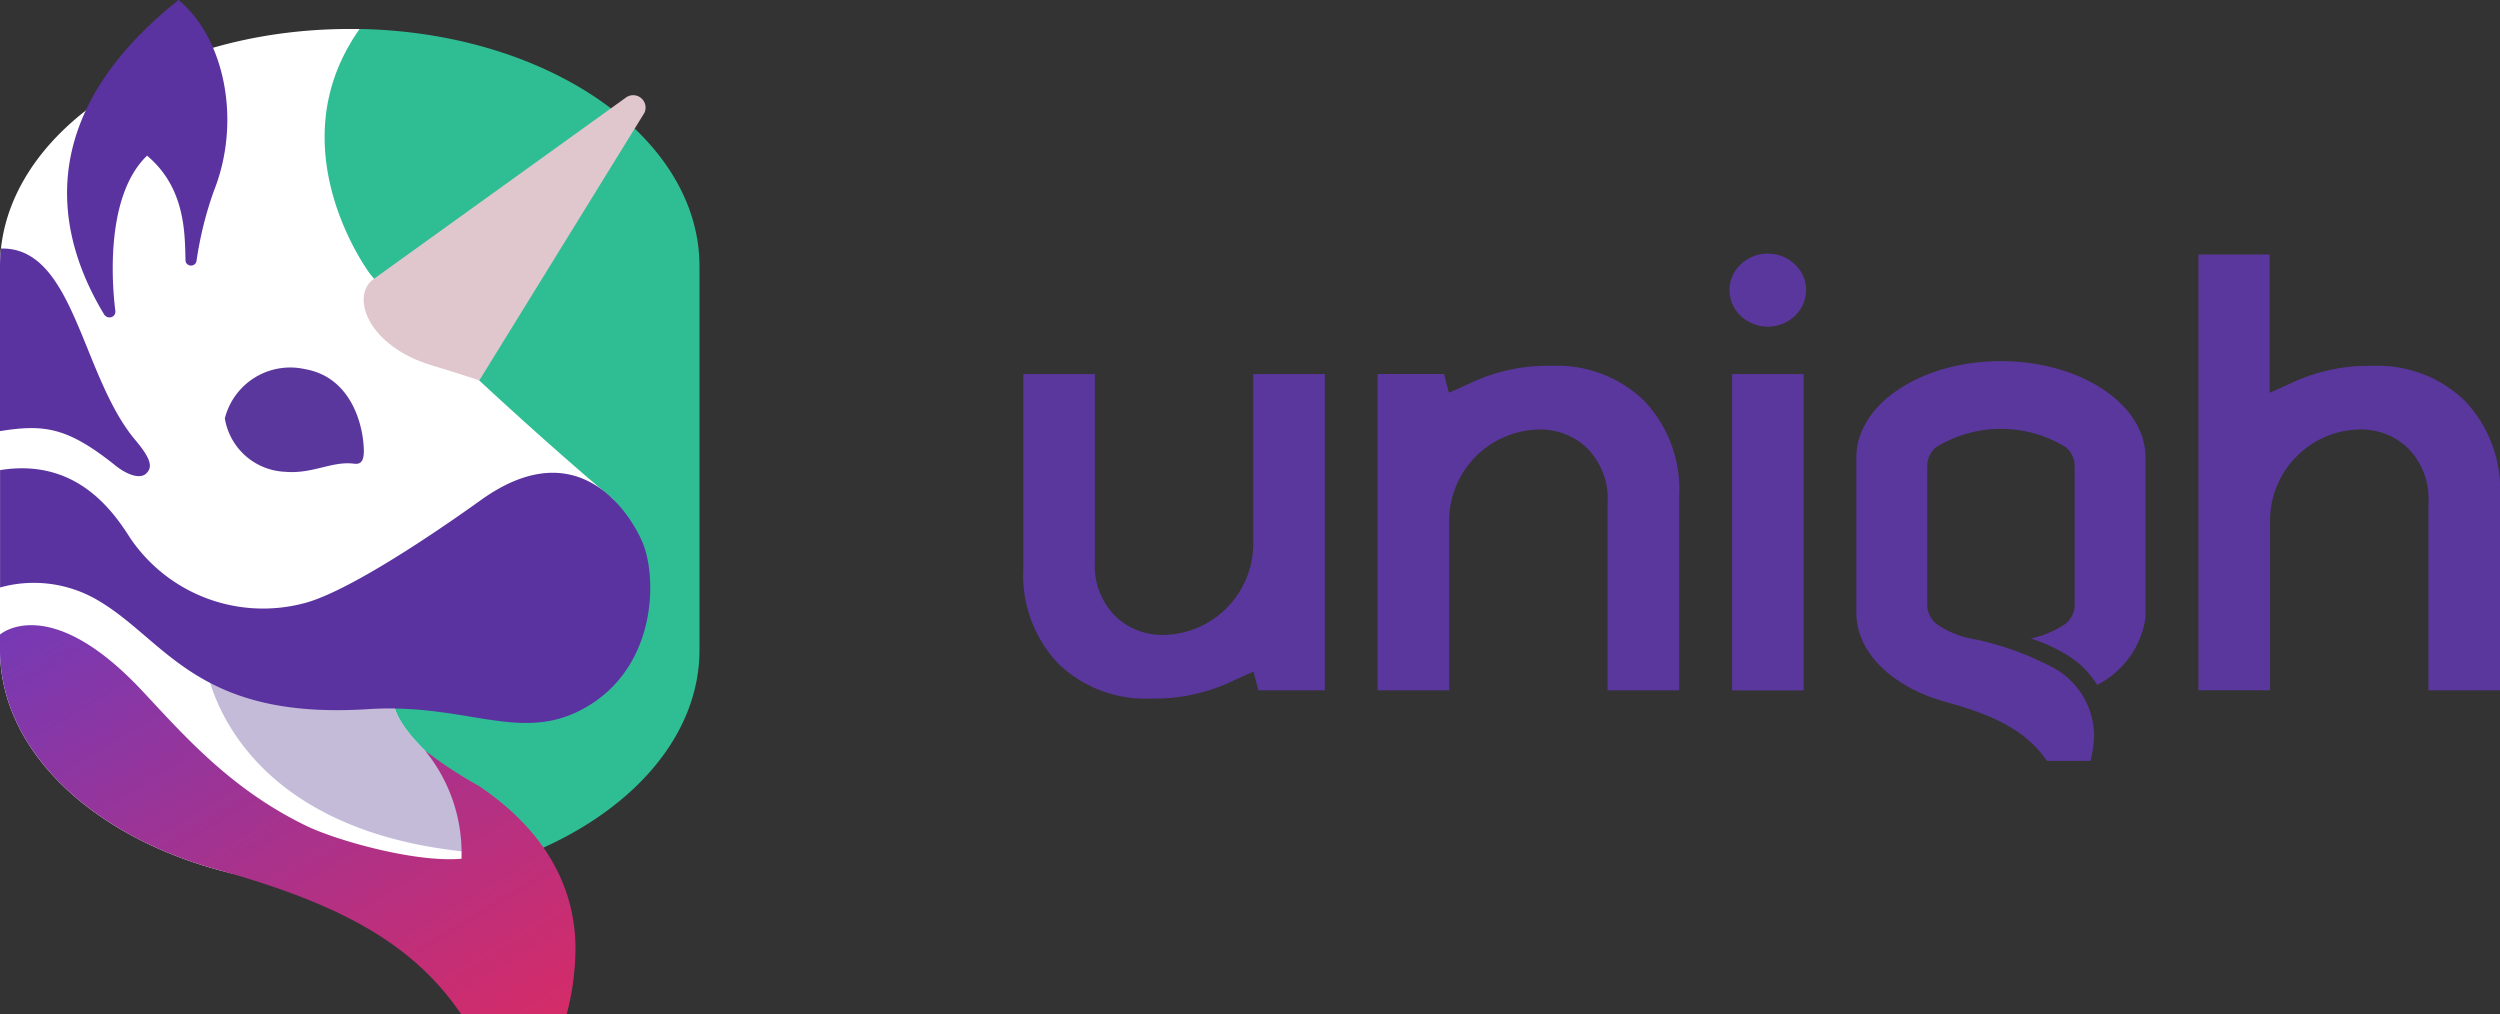
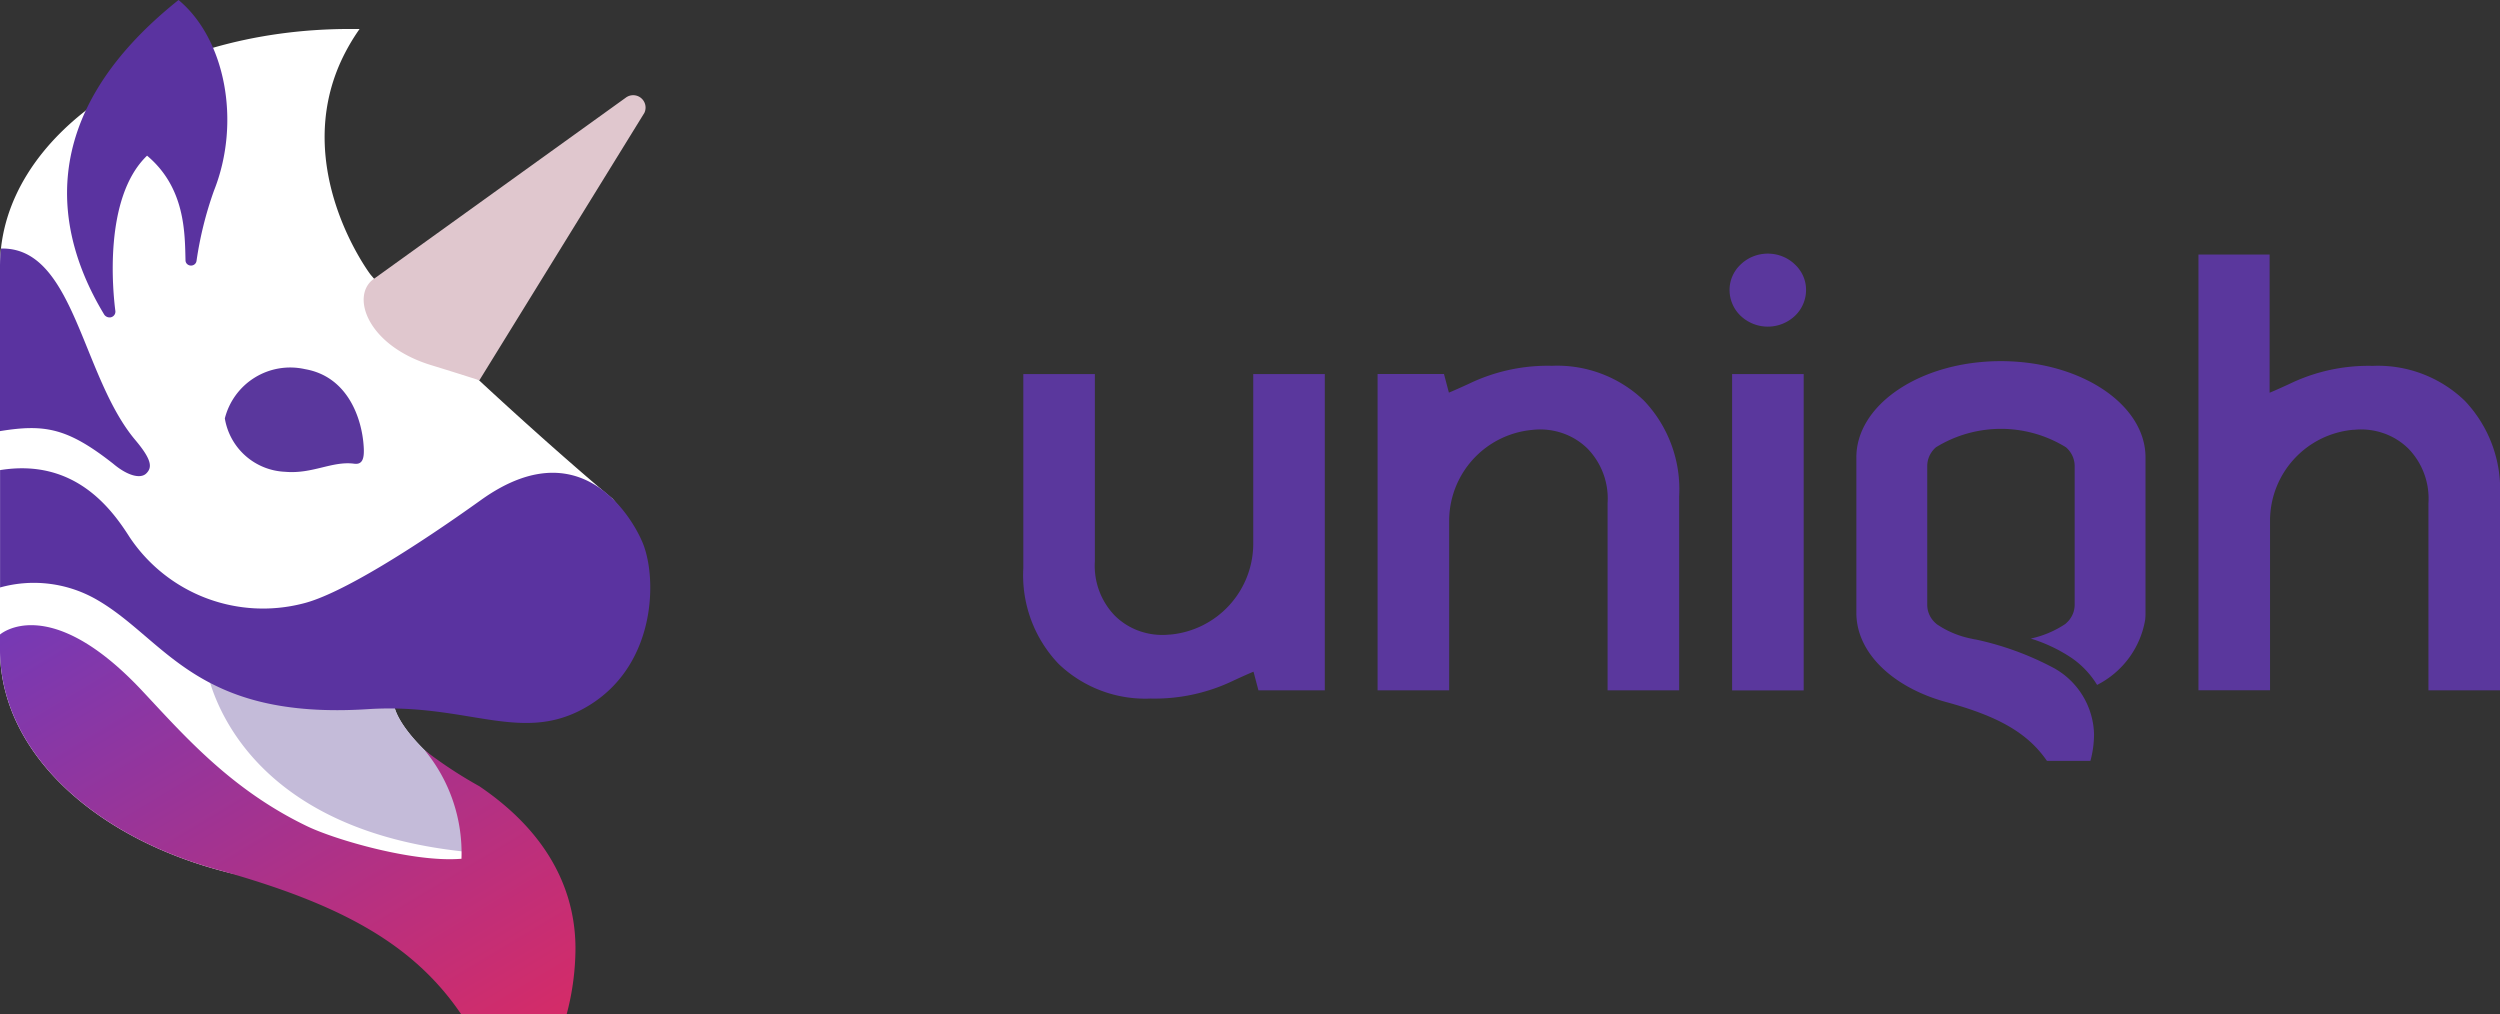
<svg xmlns="http://www.w3.org/2000/svg" width="138" height="56" viewBox="0 0 138 56">
  <rect x="0" y="0" width="138" height="56" fill="#333333" stroke="none" />
  <defs>
    <linearGradient id="linear-gradient" x1="17.936" y1="69.921" x2="125.328" y2="39.358" gradientUnits="objectBoundingBox">
      <stop offset="0.01" stop-color="#26bf8c" />
      <stop offset="0.23" stop-color="#23ba8e" />
      <stop offset="0.5" stop-color="#1aab93" />
      <stop offset="0.8" stop-color="#0c939c" />
      <stop offset="0.99" stop-color="#007fa3" />
    </linearGradient>
    <linearGradient id="linear-gradient-2" x1="1.034" y1="1.92" x2="-1.705" y2="-1.433" gradientUnits="objectBoundingBox">
      <stop offset="0.12" stop-color="#e4295b" />
      <stop offset="0.27" stop-color="#b73080" />
      <stop offset="0.53" stop-color="#653cc2" />
      <stop offset="0.74" stop-color="#5a379d" />
    </linearGradient>
  </defs>
  <g id="Group_8299" data-name="Group 8299" transform="translate(-1199 -3293)">
    <g id="logo.62bf9dd6" transform="translate(1199 3293)">
-       <path id="Path_3582" data-name="Path 3582" d="M45.486,15.386V36.562c0,4.949-4.04,9.256-10,11.485a10.76,10.76,0,0,0-3.17-3.019C30.067,43.594,27.8,41.647,27,39.046c3.954-.7,5.474.516,9.566-.065,4.559-.647,5.81-7.185,2.542-10.864S26.4,18.252,24.675,12.267a11.706,11.706,0,0,1,.964-9.489,1.612,1.612,0,0,1,1.093-.492C37.14,2.483,45.486,8.27,45.486,15.386Z" transform="translate(-6.875 -0.686)" fill="#2fbe93" />
      <path id="Path_3583" data-name="Path 3583" d="M5.4,9.618q-.212.188-.413.38Q5.183,9.808,5.4,9.618Z" transform="translate(-1.42 -2.885)" fill="url(#linear-gradient)" />
      <path id="Path_3584" data-name="Path 3584" d="M34.317,37.156c-2.193,3.549-5.459,3.248-9.168,2.567a11.748,11.748,0,0,0-3.4-.145s.03,1.267,2.918,3.613a11.7,11.7,0,0,1,1.062,2.916,8.036,8.036,0,0,1,.273,2.6,28.6,28.6,0,0,1-13.264.177C5.313,47.064,0,42.234,0,36.56V15.384c0-7.24,8.643-13.1,19.3-13.1h0q.276,0,.549,0a11.316,11.316,0,0,0-1.027,1.78c-2.7,5.924,1.505,11.608,1.619,11.761a15.026,15.026,0,0,0,1.059,1.146c7.053,6.893,12.312,11.24,12.312,11.24A7.346,7.346,0,0,1,34.317,37.156Z" transform="translate(0 -0.684)" fill="#fff" />
      <path id="Path_3585" data-name="Path 3585" d="M30.3,62.724C16.927,61.382,15.873,52.333,15.873,52.333l12.077.681L26.279,54.59s.03,1.269,2.918,3.614A9.077,9.077,0,0,1,30.3,62.724Z" transform="translate(-4.523 -15.7)" fill="#c4bbd9" />
      <path id="Path_3586" data-name="Path 3586" d="M31.252,47.364a.152.152,0,0,1-.04.006Z" transform="translate(-8.895 -14.209)" fill="#312a3b" />
      <path id="Path_3587" data-name="Path 3587" d="M6.249,31.478c-2.526-1.984-3.784-2.2-6.249-1.8v-9.1A9.23,9.23,0,0,1,.054,19.6c4.053-.1,4.433,7.027,7.414,10.569.932,1.107.937,1.522.605,1.846S7,32.116,6.249,31.478Z" transform="translate(0 -5.88)" fill="#5a33a0" />
      <path id="Path_3588" data-name="Path 3588" d="M32.591,49.972c-3.679,2.315-6.658-.111-12.278.251-9.427.607-11.136-3.782-14.876-5.989a6.953,6.953,0,0,0-5.431-.727V37.028c4.09-.661,6.134,2.1,7.15,3.7a8.855,8.855,0,0,0,9.6,3.656c2.072-.517,6.137-3.085,9.789-5.7,6.113-4.383,8.851,2.178,8.866,2.206C36.286,42.748,36.317,47.628,32.591,49.972Z" transform="translate(-0.002 -11.078)" fill="#5a33a0" />
      <path id="Path_3589" data-name="Path 3589" d="M31.766,67.148c0-2.924-1.267-6.222-5.306-8.958a24.261,24.261,0,0,1-3.006-1.975,8.913,8.913,0,0,1,2.019,5.978c-2.618.223-6.958-1.043-8.518-1.794-4.205-2.022-6.778-4.993-9.109-7.48C2.7,47.43,0,49.816,0,49.816v.85A8.66,8.66,0,0,0,.05,51.6c.534,5.126,5.407,9.438,12.141,11.249,6.506,1.831,10.6,3.985,13.276,7.942h5.809A14.347,14.347,0,0,0,31.766,67.148Z" transform="translate(0 -14.79)" fill="url(#linear-gradient-2)" />
      <path id="Path_3590" data-name="Path 3590" d="M43.571,8.482,34.462,23.245s-1.069-.349-2.655-.835c-3.565-1.089-4.479-3.873-3.153-4.776L42.545,7.643A.683.683,0,0,1,43.571,8.482Z" transform="translate(-8.001 -2.252)" fill="#e0c7ce" />
      <path id="Path_3591" data-name="Path 3591" d="M24.5,34.3c.488.065.56-.345.522-.943-.09-1.521-.858-3.868-3.243-4.278A3.722,3.722,0,0,0,17.357,31.8a3.522,3.522,0,0,0,3.326,2.946C22.2,34.88,23.278,34.137,24.5,34.3Z" transform="translate(-4.946 -8.703)" fill="#5a379d" />
      <path id="Path_3592" data-name="Path 3592" d="M13.283,10.533a19.962,19.962,0,0,0-.96,3.87.294.294,0,0,1-.06.14.306.306,0,0,1-.124.093.313.313,0,0,1-.285-.023.3.3,0,0,1-.1-.1.291.291,0,0,1-.039-.138c-.038-1.507-.006-4.007-2.122-5.782-2.424,2.324-1.883,7.544-1.75,8.571a.313.313,0,0,1-.022.161.321.321,0,0,1-.1.13.334.334,0,0,1-.126.06.34.34,0,0,1-.14,0,.335.335,0,0,1-.129-.053.324.324,0,0,1-.1-.1C4.623,13.06,3.165,6.513,11.33,0,13.906,2.137,14.8,6.725,13.283,10.533Z" transform="translate(-1.475)" fill="#5a33a0" />
      <path id="Path_3593" data-name="Path 3593" d="M159.272,33.793v8.586a3.064,3.064,0,0,1-.019.38A4.964,4.964,0,0,1,156.6,46.35a4.914,4.914,0,0,0-1.393-1.479,8.567,8.567,0,0,0-2.27-1.079,5.541,5.541,0,0,0,1.923-.815v-.006a1.388,1.388,0,0,0,.373-.477,1.329,1.329,0,0,0,.128-.583V34.234a1.353,1.353,0,0,0-.127-.535,1.411,1.411,0,0,0-.333-.448.176.176,0,0,0-.026-.021,6.833,6.833,0,0,0-7.165,0,.171.171,0,0,1-.026.021,1.4,1.4,0,0,0-.343.468,1.352,1.352,0,0,0-.117.56v7.638a1.331,1.331,0,0,0,.128.583,1.393,1.393,0,0,0,.374.477v.006a5.192,5.192,0,0,0,1.9.807l.046.009a1.991,1.991,0,0,0,.2.041.031.031,0,0,0,.014,0,16.454,16.454,0,0,1,4.354,1.594,4.3,4.3,0,0,1,2.191,3.631,5.687,5.687,0,0,1-.2,1.479h-2.4c-1.1-1.6-2.786-2.477-5.461-3.22-2.793-.732-4.819-2.483-5.038-4.566a3.214,3.214,0,0,1-.021-.38V33.793c0-2.935,3.572-5.315,7.974-5.315S159.272,30.858,159.272,33.793Z" transform="translate(-40.84 -8.543)" fill="#5a379d" />
      <path id="Path_3594" data-name="Path 3594" d="M123,36.038V46.759h-3.951V36.423a3.952,3.952,0,0,0-1.1-3,3.652,3.652,0,0,0-1.372-.855,3.794,3.794,0,0,0-1.627-.192l-.054.006a5.046,5.046,0,0,0-4.592,4.954v9.424h-3.951V29.295h3.664l.272,1.029s.22-.082,1.088-.48a10.018,10.018,0,0,1,4.595-1,6.908,6.908,0,0,1,5.085,1.922A7.1,7.1,0,0,1,123,36.038Z" transform="translate(-30.31 -8.652)" fill="#5a379d" />
      <path id="Path_3595" data-name="Path 3595" d="M79,40.214V29.495h3.95V39.831a3.956,3.956,0,0,0,1.1,3,3.654,3.654,0,0,0,1.373.855,3.794,3.794,0,0,0,1.627.192H87.1a5.046,5.046,0,0,0,4.592-4.954V29.495h3.95V46.956H91.979l-.272-1.03s-.221.082-1.088.482a10.013,10.013,0,0,1-4.595,1,6.911,6.911,0,0,1-5.085-1.922A7.087,7.087,0,0,1,79,40.214Z" transform="translate(-22.513 -8.848)" fill="#5a379d" />
      <path id="Path_3596" data-name="Path 3596" d="M133.663,26.648V44.109h3.951V26.648Zm3.47-6.048a2.115,2.115,0,0,0-.686-.444,2.194,2.194,0,0,0-1.625,0,2.1,2.1,0,0,0-.686.444,1.952,1.952,0,0,0-.457.648,1.893,1.893,0,0,0-.156.767,1.969,1.969,0,0,0,.618,1.425,2.182,2.182,0,0,0,2.985,0,1.969,1.969,0,0,0,.619-1.425,1.881,1.881,0,0,0-.155-.767A1.963,1.963,0,0,0,137.133,20.6Z" transform="translate(-38.051 -6)" fill="#5a379d" />
      <path id="Path_3597" data-name="Path 3597" d="M186.367,33.408V44.129h-3.95V33.793a3.955,3.955,0,0,0-1.1-3,3.658,3.658,0,0,0-1.373-.855,3.793,3.793,0,0,0-1.627-.192h-.052a5.045,5.045,0,0,0-4.592,4.954v9.424h-3.951V20.074h3.928V27.7s.22-.083,1.088-.482a10.014,10.014,0,0,1,4.595-1,6.907,6.907,0,0,1,5.085,1.922A7.11,7.11,0,0,1,186.367,33.408Z" transform="translate(-48.367 -6.022)" fill="#5a379d" />
    </g>
  </g>
</svg>